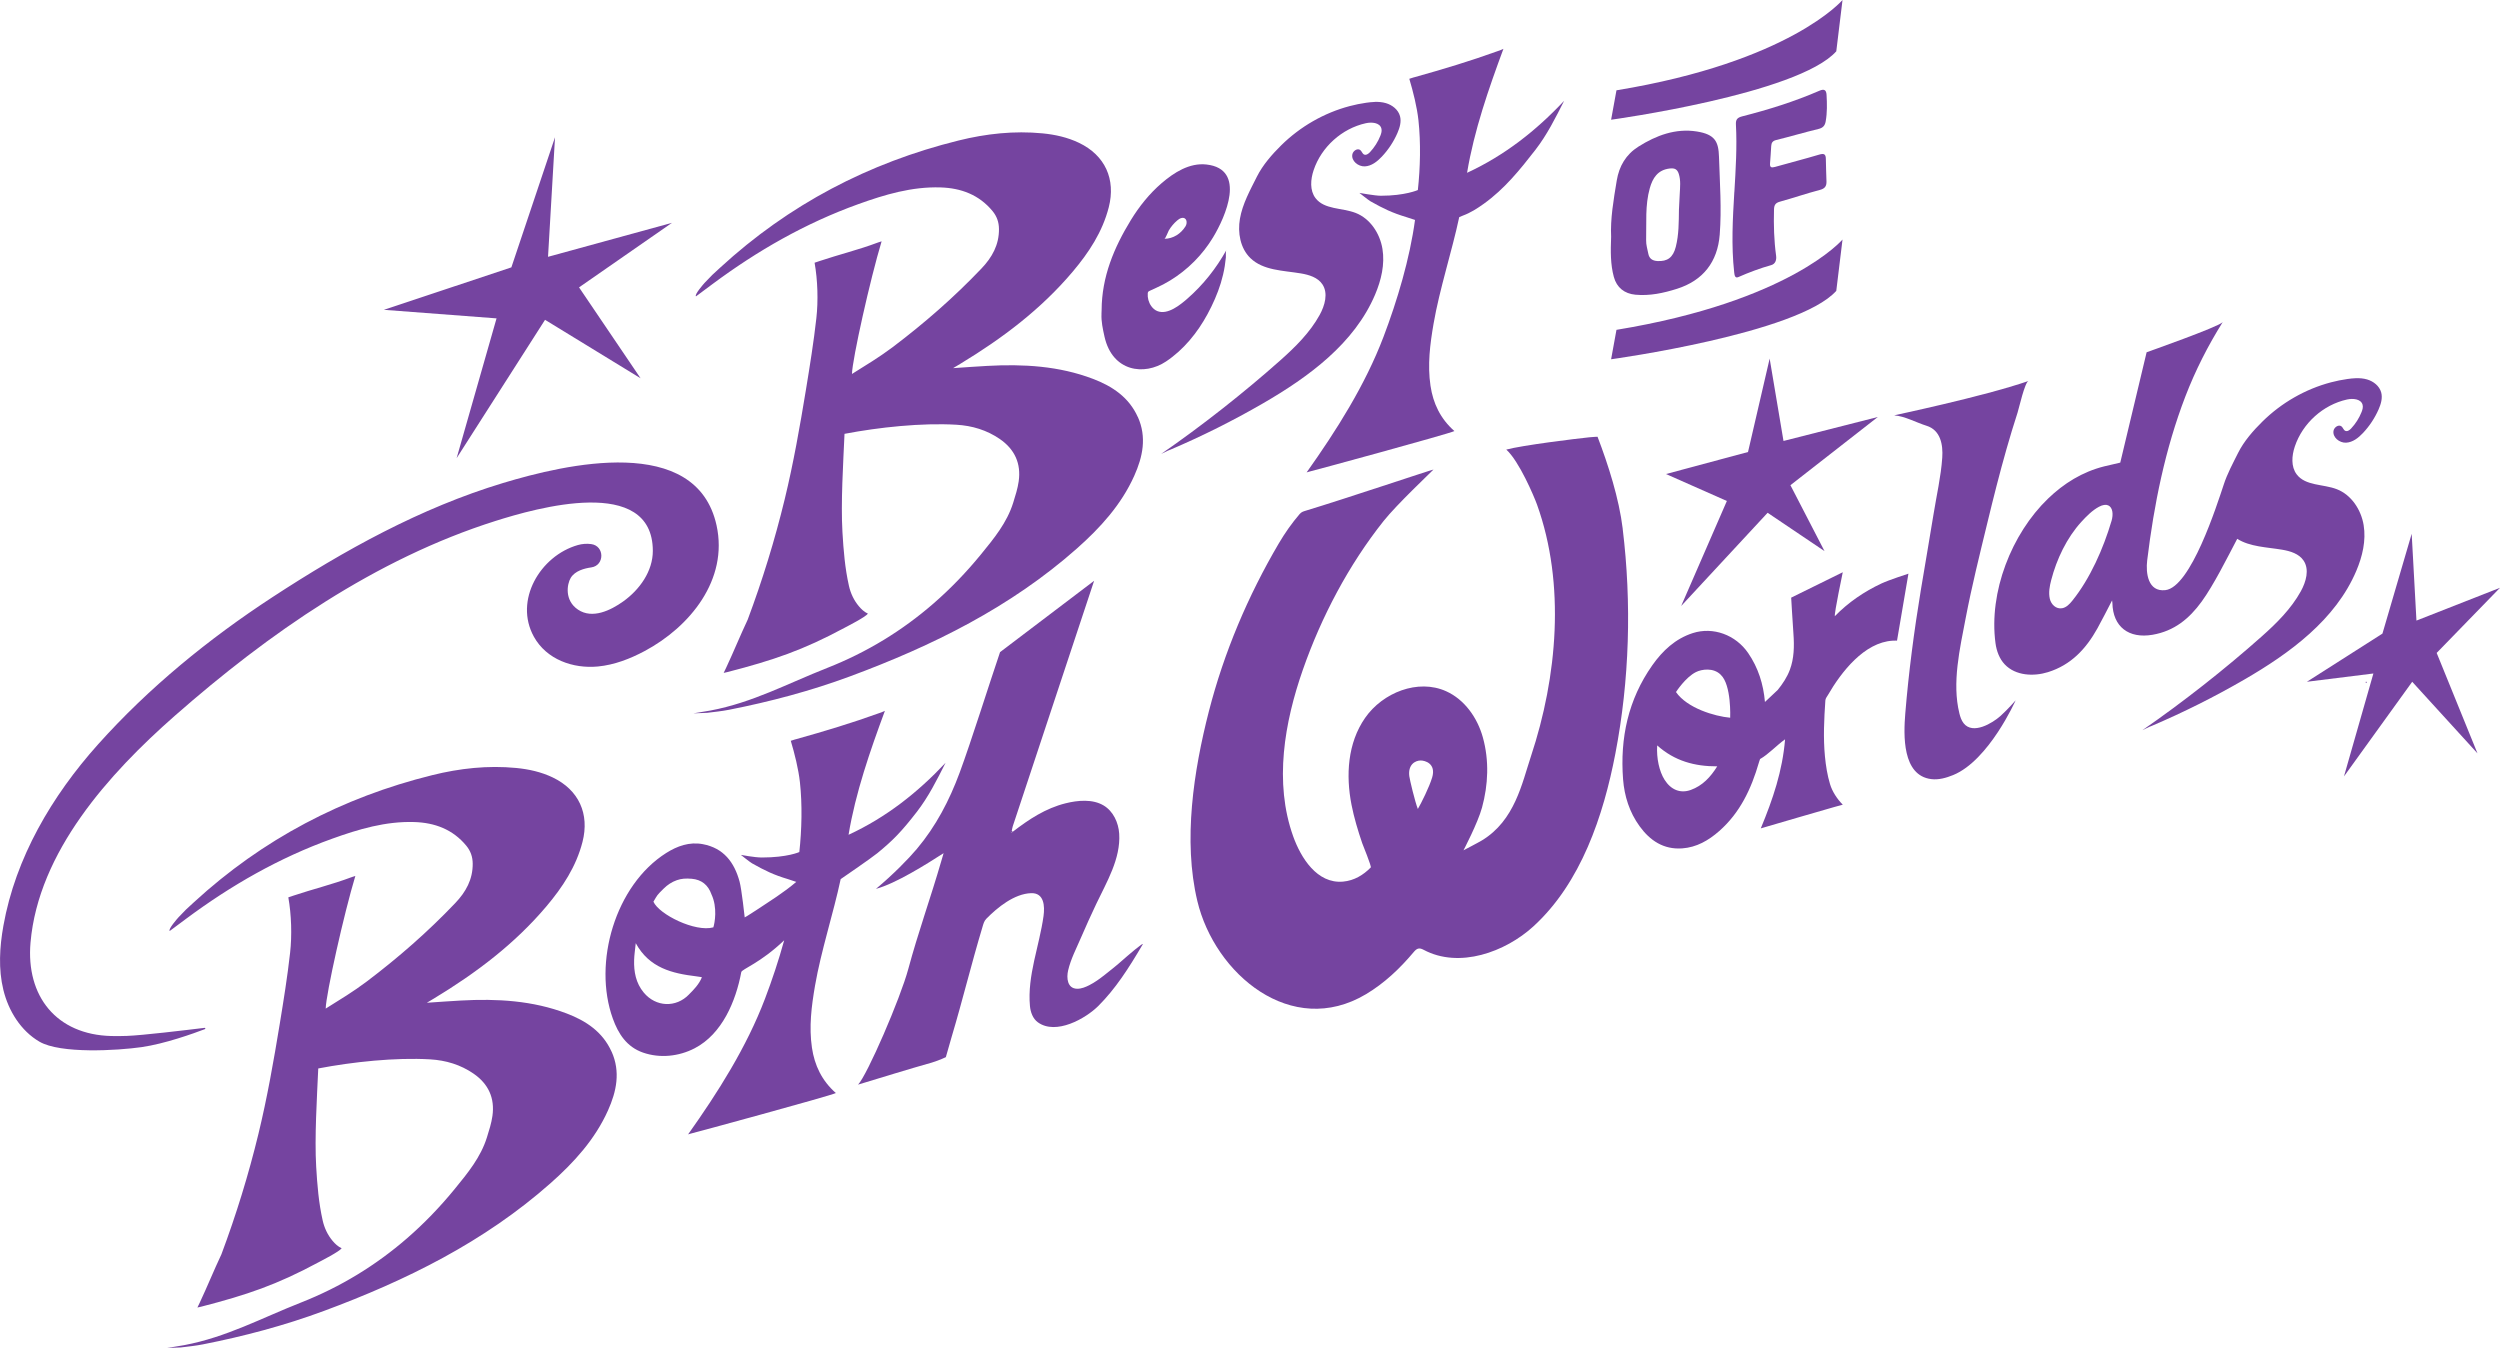
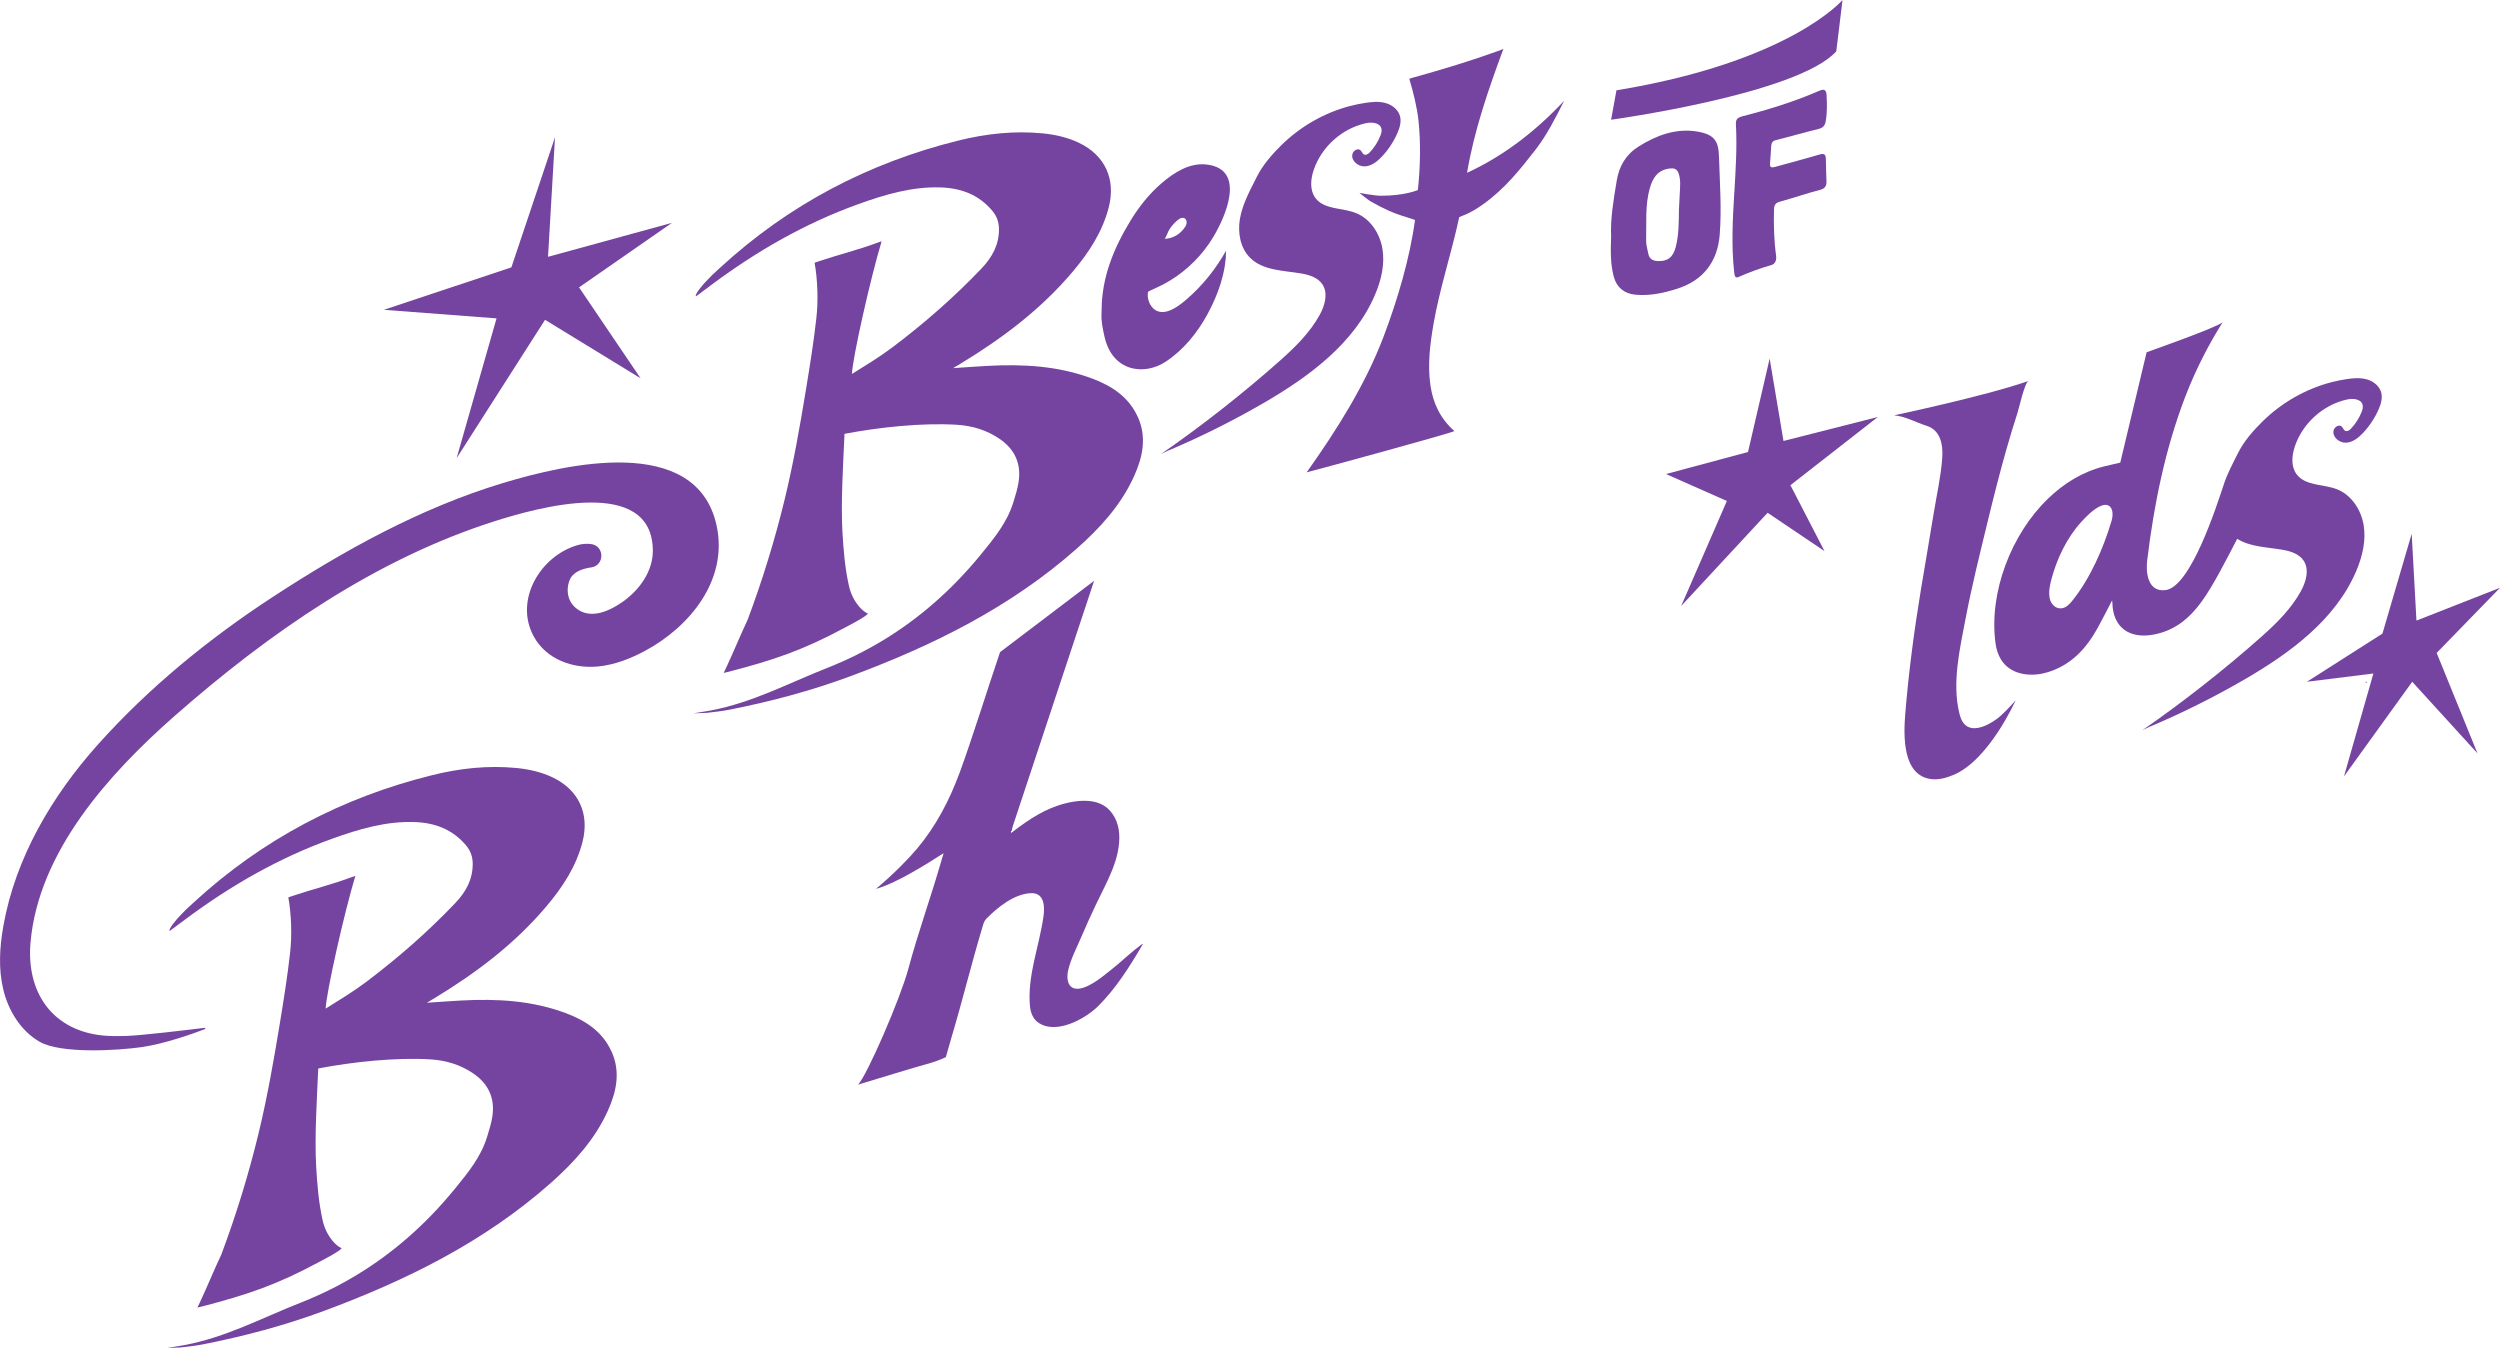
<svg xmlns="http://www.w3.org/2000/svg" id="Layer_2" viewBox="0 0 1002.68 540.68">
  <defs>
    <style>.cls-1{fill:#7544a0;}</style>
  </defs>
  <g id="Layer_1-2">
    <path class="cls-1" d="M438.82,232.94c-6.35,19.02-26.3,79.44-32.63,98.46-.2.59-.26,1.21-.39,1.82-.54.15-.37.5-.24.85.21-.16.42-.32.63-.48,6.45-4.97,13.18-9.43,21.23-11.42,4.83-1.2,10.78-1.78,15.23.89,3.84,2.3,5.94,6.85,6.23,11.32.64,10.04-5.07,19.45-9.22,28.19-2.12,4.47-4.16,8.98-6.12,13.52-1.84,4.29-4.09,8.55-5.15,13.13-.7,3-.35,7.28,3.63,7.34,1.66.03,3.36-.67,4.82-1.41,2.24-1.13,4.28-2.63,6.25-4.18,2.41-1.9,4.82-3.8,7.11-5.85,1.25-1.12,8.95-7.78,8.09-6.32-5.72,9.72-10.87,17.73-17.73,24.6-5.15,5.15-17.07,11.87-24.31,6.61-2.02-1.47-2.94-4.05-3.17-6.54-1.12-12.13,3.82-24.21,5.45-36.08.54-3.95.27-9.33-4.96-9.17-6.76.21-13.52,5.72-18,10.28-.88.9-1.15,2.03-1.48,3.11-4.65,15.5-7.83,28.86-12.45,44.37-.18.6-2.29,8.01-2.29,8.01,0,0-2.29,1.14-5.62,2.18-9.71,2.73-19.33,5.75-29.59,8.84,3.63-3.73,16.99-34.59,20.16-46.42,3.9-14.51,9-28.65,13.17-43.06.27-.92.54-1.85.98-3.35-6.81,4.38-19.16,12.18-27.13,14.32,6.86-5.72,13.03-12.02,16.38-16,7.68-9.12,13.07-19.47,17.2-30.64,4.72-12.78,11.81-35.43,16.19-48.31" />
-     <path class="cls-1" d="M735.93,247.11c5.35-5.5,11.77-9.87,18.7-13.11,3.01-1.41,10.79-3.92,10.79-3.92l-4.58,26.88s-.39-.08-1.72,0c-11.43.65-20.64,12.55-26.02,21.85-.4.69-.94,1.26-1,2.14-.51,7.44-.88,14.94-.17,22.39.36,3.76.96,7.56,2.05,11.17.9,2.97,2.82,5.94,5.11,8.22,0,0-2.09.57-3.66,1.01-10.64,3-18.08,5.29-29.23,8.5,4.86-11.71,8.72-23.1,9.74-35.72-3.51,2.51-6.68,6.03-10.03,7.91-.57,1.72-.23.61-.46,1.38-3.04,10.48-7.52,20.14-15.94,27.52-4.27,3.75-9.06,6.52-14.83,6.93-7.45.53-12.91-3.12-17.1-8.91-4.05-5.59-6.09-12.04-6.61-18.8-1.26-16.51,2.04-31.97,11.72-45.72,4.12-5.85,9.24-10.65,16.19-12.9,8.22-2.66,17.27.71,22.26,7.99,4.03,5.88,6.11,12.45,6.73,19.62,0-.08,4.77-4.38,5.14-4.84,1.98-2.44,3.74-5.1,4.85-8.06,1.72-4.58,1.79-9.55,1.44-14.38-.35-4.81-.91-14.56-.91-14.56l20.69-10.19s-3.44,16.39-3.18,17.6ZM690.15,270.63c-2.94-2.96-7.66-2.23-9.95-1.08-4.24,2.12-8.01,8.01-8.01,8.01,4.47,6.45,15.44,9.72,21.74,10.3,0,0,.57-13.16-3.78-17.22ZM664.65,298.95c-.33,5.16.84,10.42,2.94,13.76,2.55,4.06,6.33,5.62,10.52,4.12,4.74-1.71,7.95-5.18,10.62-9.47-9.06.03-17.1-2.14-24.08-8.4Z" />
    <path class="cls-1" d="M524.05,189.47c11.97-16.86,23.46-34.98,30.84-54.39,5.52-14.53,10.55-31.4,12.63-46.85l-3.43-1.14c-5.72-1.72-9.22-3.41-14.41-6.34-.83-.47-4.47-3.38-4.47-3.38,0,0,6.29,1.14,8.58,1.14,9.79,0,14.87-2.29,14.87-2.29.98-8.94,1.21-19,.24-27.98-.58-5.3-2.13-11.5-3.67-16.64,1.72-.57,1.88-.58,2.39-.72,11.16-3.12,22.25-6.46,33.16-10.41.23-.08,1.06-.31,2.2-.88-5.89,15.92-11.79,32.83-14.58,49.72,15.12-7,27.72-16.94,38.92-28.87-3.47,6.88-6.86,13.66-11.55,19.71-6.13,7.91-12.39,15.65-20.62,21.55-2.65,1.9-5.35,3.64-8.41,4.76l-1.49.63c-2.92,13.73-7.89,28.85-10.28,42.7-1.43,8.27-2.48,16.55-1.24,24.93,1.05,7.06,3.96,13.21,9.59,18.17-2.53,1.22-57.59,16.18-58.29,16.29l-.98.29Z" />
    <path class="cls-1" d="M813.59,152.78c-1.51.52-3.8,10.84-4.4,12.7-1.57,4.83-3.04,9.7-4.43,14.59-2.79,9.78-5.27,19.64-7.66,29.52-3.1,12.78-6.28,25.54-8.75,38.46-2.3,12.08-5.52,25.85-2.5,38.05.35,1.41.81,2.83,1.71,3.98,3.7,4.7,11.57-.03,14.85-2.99,3.06-2.77,6.01-6.21,6.01-6.21,0,0-10.74,24.14-25.08,29.98-2.78,1.13-5.78,1.99-8.76,1.62-11.71-1.44-11.13-17.67-10.43-26.28,1.36-16.63,3.56-33.25,6.27-49.71,1.65-10.06,3.44-20.1,5.05-30.16,1.2-7.51,2.99-15.15,3.51-22.74.36-5.2-.65-11.09-6.33-12.84-3.93-1.21-8.84-3.91-12.93-4.15-.38-.02,35.46-7.44,53.88-13.81Z" />
    <path class="cls-1" d="M551.28,40.87c1.55-.05,3.09.06,4.58.5,2.55.75,4.92,2.6,5.63,5.17.63,2.26-.09,4.66-1.02,6.81-1.52,3.49-3.65,6.72-6.27,9.49-1.84,1.95-4.12,3.76-6.79,3.89s-5.54-2.21-5.02-4.83c.28-1.43,2.1-2.62,3.22-1.68.59.5.79,1.42,1.48,1.75.82.39,1.75-.28,2.37-.95,1.78-1.9,3.2-4.14,4.16-6.56.38-.95.69-2.01.4-2.99-.67-2.32-3.87-2.58-6.24-2.05-9.58,2.12-17.81,9.52-20.92,18.83-1.24,3.7-1.6,8.1.75,11.2,3.52,4.65,10.63,3.83,16.08,5.94,5.85,2.26,9.75,8.21,10.77,14.41,1.02,6.19-.49,12.56-2.94,18.34-8.3,19.58-26.57,32.99-44.98,43.64-11.98,6.93-24.39,13.14-37.13,18.57-1.03.44-.28,0-3.71,1.71,16.14-11.12,33.23-24.58,47.88-37.61,5.99-5.33,11.8-11.08,15.68-18.1,2.1-3.81,3.53-8.72,1.11-12.33-1.84-2.75-5.34-3.81-8.6-4.36-7.1-1.19-15.13-1.14-20.29-6.16-4.05-3.94-5.14-10.18-4.18-15.75,1.03-6.01,4.13-11.54,6.81-16.91,2.33-4.66,6.1-8.96,9.78-12.59,7.6-7.48,17.15-12.99,27.47-15.71,2.17-.57,4.36-1.02,6.58-1.33,1.1-.16,2.22-.28,3.34-.32Z" />
    <path class="cls-1" d="M942.99,171.84c-.62.67-1.55,1.34-2.37.95-.7-.33-.89-1.25-1.48-1.75-1.12-.94-2.93.25-3.22,1.68-.52,2.63,2.35,4.96,5.02,4.83s4.96-1.94,6.79-3.89c2.61-2.77,4.74-6,6.27-9.49.94-2.15,1.65-4.55,1.02-6.81-.71-2.56-3.08-4.42-5.63-5.17-1.48-.44-3.03-.55-4.58-.5-1.12.04-2.24.16-3.34.32-2.22.32-4.42.76-6.58,1.33-10.32,2.72-19.87,8.23-27.47,15.71-3.69,3.63-7.46,7.93-9.78,12.59-2.06,4.13-4.37,8.36-5.8,12.83h0c-2.73,8.16-13.17,41.09-23.39,42.22-6.98.77-7.89-6.88-7.27-11.95,2.72-22.41,7.19-44.6,15.31-65.74,4.01-10.42,9.05-20.35,14.98-29.81-1.34,1.79-30.52,12.09-30.52,12.09l-10.57,44.26s-5.02,1.15-6.46,1.51c-8.74,2.19-16.17,6.82-22.53,12.95-14.63,14.12-23.8,37.48-21.05,57.97.42,3.11,1.55,6.22,3.71,8.5,4.38,4.6,11.61,4.89,17.33,3.11,9.3-2.89,15.28-9.39,19.83-17.55,2.02-3.62,3.85-7.33,5.89-11.23.06.53.11.77.12,1.02.19,9.61,6.6,14.4,16.1,12.77,8.72-1.5,14.72-6.46,19.68-13.28,4.81-6.6,10.27-17.56,14.29-25.21,5.07,3.23,11.88,3.34,18.01,4.37,3.26.55,6.76,1.61,8.6,4.36,2.42,3.61.99,8.52-1.11,12.33-3.88,7.02-9.68,12.77-15.68,18.1-14.64,13.03-31.74,26.48-47.88,37.61,3.43-1.72,2.68-1.27,3.71-1.71,12.74-5.43,25.14-11.63,37.13-18.57,18.41-10.65,36.68-24.06,44.98-43.64,2.45-5.78,3.96-12.15,2.94-18.34-1.02-6.19-4.92-12.15-10.77-14.41-5.44-2.1-12.55-1.28-16.08-5.94-2.35-3.11-1.99-7.51-.75-11.2,3.12-9.3,11.34-16.71,20.92-18.83,2.36-.52,5.56-.27,6.24,2.05.29.99-.02,2.04-.4,2.99-.96,2.42-2.38,4.66-4.16,6.56ZM846.86,208.96c-3.22,10.92-8.56,23.12-15.76,32.02-1.07,1.32-2.34,2.65-4,2.96-2.48.47-4.49-1.56-4.99-3.83-.54-2.45-.07-5.01.57-7.45,2.18-8.39,6.21-16.91,12.09-23.36,2.03-2.22,4.38-4.61,7.05-6.04,3.17-1.7,4.98-.45,5.38,1.92.18,1.08.07,2.4-.33,3.77Z" />
-     <path class="cls-1" d="M650.83,212.09c-1.47-12.12-5.79-25.65-10.1-36.92,0,0-1.4.03-3.24.21-5.11.51-27.08,3.22-33.37,4.94,5.15,4.58,11.18,18.86,12.33,22.04,11.48,31.94,8.13,69.13-2.41,100.91-3.62,10.92-6.48,25.76-19.64,33.77-1.42.87-7.44,4-7.44,4,0,0,5.72-10.87,7.44-17.16,2.49-9.14,2.92-18.84.33-28.14-2.18-7.85-7.31-15.17-14.74-18.51-11.28-5.08-25.43.54-32.49,10.7-7.05,10.13-7.75,23.05-5.45,34.83,1.01,5.15,2.6,10.46,4.3,15.43.23.66,3.8,9.35,3.43,9.72-2.95,3-6.62,5.28-11.12,5.68-10.45.94-16.94-9.61-20-18.15-7.74-21.63-3.49-45.74,3.89-66.85,7.42-21.22,18.38-42.04,32.39-59.65,5.25-6.6,18.89-19.44,20-20.62-1.78.39-35.44,11.73-51.42,16.56-.82.25-1.58.49-2.25,1.27-3.18,3.7-5.95,7.66-8.42,11.86-12.35,21.02-21.94,43.67-28.01,67.3-6.1,23.8-10.41,51.85-4.62,76.07,7,29.31,37.76,55.14,67.61,37.38,7.44-4.43,13.62-10.32,19.15-16.89,1.22-1.45,2.12-1.93,3.97-.94,14.33,7.68,32.81.86,43.99-9.33,19.19-17.49,28.15-44.5,32.93-69.31,5.69-29.55,6.58-60.37,2.94-90.21ZM574.38,311.88c-1.13,3.78-4.32,10.16-5.72,12.58-1.14-2.86-3.26-11.76-3.43-13.16-.57-4.58,2.29-6.29,4.58-6.29,1.61,0,6.29,1.14,4.58,6.86Z" />
    <path class="cls-1" d="M441.77,125.98c.03-.53.05-1.06.06-1.6.06-13.43,4.97-25.05,11.7-36.07,3.37-5.51,7.46-10.63,12.37-14.85,4.95-4.25,11.17-8.26,18-7.48,16.15,1.83,7.57,21.06,2.6,29.26-4.24,7-10.15,12.95-17.13,17.22-.93.57-1.87,1.1-2.83,1.61-1.79.94-3.66,1.74-5.49,2.6-.2.1-.42.2-.55.39-.12.17-.15.4-.17.61-.14,1.78.36,3.61,1.39,5.07.62.87,1.44,1.63,2.43,2.02,4.17,1.68,9.23-2.5,12.14-5.04,6.27-5.48,11.52-12.11,15.56-19.39-.34.61-.12,2.2-.19,2.91-.11,1.16-.26,2.32-.44,3.47-.37,2.31-.91,4.59-1.59,6.82-1.33,4.33-3.2,8.53-5.36,12.51-4.03,7.42-9.54,14.22-16.61,18.94-8.7,5.81-21.52,4.15-24.68-9.97-.68-3.04-1.34-6.11-1.2-9.04ZM467.01,95.78c3.54-.04,6.62-2.04,8.47-5.02.89-1.44.5-3.85-1.7-3.3-.61.15-1.13.54-1.61.94-1.36,1.15-2.52,2.53-3.42,4.07-.23.39-1.33,3.31-1.74,3.31Z" />
    <path class="cls-1" d="M646.18,95.09c-.36-7.31.98-14.99,2.25-22.68.96-5.78,3.68-10.45,8.72-13.62,7.15-4.51,14.93-7.39,23.37-6.06,7.37,1.17,8.73,4.11,8.92,10.19.32,10.4,1.1,20.77.29,31.18-.85,10.97-6.72,18.43-17.14,21.73-5.43,1.72-10.89,2.9-16.67,2.37-4.42-.41-7.49-2.87-8.65-7.11-1.39-5.1-1.31-10.28-1.1-16ZM673.38,84.08c.11-2.11.21-4.23.32-6.34.13-2.68.46-5.38-.39-8.01-.57-1.76-1.52-2.39-3.61-2.15-4.89.56-6.88,3.89-8.01,7.89-1.93,6.84-1.29,13.92-1.47,20.92-.05,1.78.53,3.58.87,5.36.38,2,1.68,2.84,3.68,2.95,3.99.21,6.26-1.4,7.35-5.72,1.24-4.88,1.19-9.9,1.26-14.9Z" />
    <path class="cls-1" d="M695.61,76.97c.54-9.02,1.1-18.02.62-27.01-.11-2,.53-2.78,2.51-3.29,10.56-2.7,20.97-5.93,30.98-10.28,1.91-.83,2.75-.31,2.86,1.65.2,3.56.28,7.12-.35,10.65-.3,1.69-1.08,2.6-2.91,3.04-5.68,1.36-11.28,3.05-16.95,4.43-1.46.36-1.89,1.13-1.98,2.37-.17,2.3-.26,4.61-.47,6.91-.16,1.72.51,1.93,2.02,1.5,5.89-1.68,11.83-3.17,17.69-4.93,2-.6,2.66-.16,2.67,1.83.03,2.98.17,5.96.25,8.95.05,1.87-.63,2.86-2.67,3.39-5.38,1.4-10.65,3.23-16.02,4.71-1.84.51-2.32,1.41-2.36,3.22-.16,6.17,0,12.31.84,18.42.25,1.82-.34,3.36-1.98,3.81-4.33,1.2-8.94,2.93-13.16,4.79-1.38.61-1.54-.8-1.67-1.94-1.19-10.74-.58-21.49.06-32.23Z" />
    <path class="cls-1" d="M456.35,167.27c-3.56-7.94-10.23-12.37-17.96-15.31-13.68-5.21-27.96-6-42.41-5.21-4.31.23-8.62.56-13.72.9,1.48-.88,2.23-1.33,2.97-1.78,16.78-10.16,32.31-21.85,45.03-36.94,6.45-7.65,11.9-15.9,14.43-25.78,2.89-11.27-1.47-20.85-11.92-25.86-4.63-2.22-9.61-3.32-14.67-3.81-11.37-1.1-22.63.14-33.64,2.87-36.1,8.93-68.08,25.72-95.53,50.91-3.31,3.04-3.19,2.84-6.27,6.12-.44.47-4.25,4.82-3.53,5.47,0,0,0,0,.01.01l6.57-4.89c18.03-13.41,37.34-24.47,58.54-32.1,10.67-3.84,21.5-7.06,32.98-6.7,8.2.25,15.47,2.94,20.87,9.51,1.71,2.08,2.54,4.43,2.56,7.17.05,6.35-2.76,11.37-6.99,15.81-10.95,11.51-22.87,21.92-35.55,31.5-5.22,3.94-10.77,7.3-16.42,10.83.12-5.87,7.36-38.21,11.89-53.2-1.72.57-1.16.36-1.65.54-7.63,2.87-15.55,4.79-23.27,7.38-1.96.66-.25.09-1.96.66,1.25,7,1.49,15.31.71,22.24-1.07,9.59-2.61,19.13-4.17,28.65-2.42,14.73-5,29.44-8.52,43.95-3.98,16.41-8.94,32.52-14.86,48.34-3.11,6.6-5.53,12.64-8.63,19.26-.22.47-1,2.07-1,2.07,0,0,.99-.2,1.57-.35,18.38-4.74,30.23-8.76,46.9-17.73,1.31-.71,8.33-4.26,9.39-5.68-1.51-.72-2.65-1.79-3.64-2.98-1.97-2.34-3.3-5.17-3.97-8.15-1.6-7.09-2.19-14.33-2.61-21.59-.69-11.8.31-27.61.83-39.4,13.75-2.63,30.9-4.47,44.89-3.65,6.27.37,12.19,2.13,17.43,5.75,5.94,4.11,8.55,9.8,7.54,16.94-.41,2.91-1.33,5.77-2.21,8.6-2.5,8.01-7.72,14.33-12.91,20.69-5.89,7.21-12.24,13.8-19.07,19.73-12.53,10.88-26.68,19.55-42.59,25.82-15.9,6.26-29.89,13.89-46.84,17.09-.53.1-6.86,1.14-6.86,1.14,0,0,5.04-.16,5.55-.22,2.92-.36,5.86-.65,8.75-1.22,16.52-3.25,32.77-7.56,48.56-13.41,33.04-12.24,64.32-27.69,90.96-51.27,9.4-8.33,17.8-17.54,23.01-29.17,3.42-7.62,5.07-15.48,1.44-23.58Z" />
-     <path class="cls-1" d="M406.18,333.59c-.21.16-.42.32-.63.48-.13-.34-.3-.7.24-.85.13.12.26.24.38.36Z" />
+     <path class="cls-1" d="M406.18,333.59Z" />
    <path class="cls-1" d="M948.65,273.52c.21-.03.42-.05.63-.08-.06.18-.13.37-.19.55-.14-.16-.29-.31-.43-.47Z" />
    <polygon class="cls-1" points="701.08 181.29 709.76 143.82 715.31 176.86 753.14 167.24 718.09 194.6 731.76 221.04 708.94 205.66 674.27 243.05 692.6 200.93 668.18 190.12 701.08 181.29" />
    <path class="cls-1" d="M245.28,421.8c-3.56-7.94-10.23-12.37-17.96-15.31-13.68-5.21-27.96-6-42.41-5.21-4.31.23-8.62.56-13.72.9,1.48-.88,2.23-1.33,2.97-1.78,16.78-10.16,32.31-21.85,45.03-36.94,6.45-7.65,11.9-15.9,14.43-25.78,2.89-11.27-1.47-20.85-11.92-25.86-4.63-2.22-9.61-3.32-14.67-3.81-11.37-1.1-22.63.14-33.64,2.87-36.1,8.93-68.08,25.72-95.53,50.91-3.31,3.04-3.19,2.84-6.27,6.12-.44.47-4.25,4.82-3.53,5.47,0,0,0,0,.01.01,3.29-2.44,6.57-4.89,6.57-4.89,18.03-13.41,37.34-24.47,58.54-32.1,10.67-3.84,21.5-7.06,32.98-6.7,8.2.25,15.47,2.94,20.87,9.51,1.71,2.08,2.54,4.43,2.56,7.17.05,6.35-2.76,11.37-6.99,15.81-10.95,11.51-22.87,21.92-35.55,31.5-5.22,3.94-10.77,7.3-16.42,10.83.12-5.87,7.36-38.21,11.89-53.2-1.72.57-1.16.36-1.65.54-7.63,2.87-15.55,4.79-23.27,7.38-1.96.66-.25.09-1.96.66,1.25,7,1.49,15.31.71,22.24-1.07,9.59-2.61,19.13-4.17,28.65-2.42,14.73-5,29.44-8.52,43.95-3.98,16.41-8.94,32.52-14.86,48.34-3.11,6.6-5.53,12.64-8.63,19.26-.22.47-1,2.07-1,2.07,0,0,.99-.2,1.57-.35,18.38-4.74,30.23-8.76,46.9-17.73,1.31-.71,8.33-4.26,9.39-5.68-1.51-.72-2.65-1.79-3.64-2.98-1.97-2.34-3.3-5.17-3.97-8.15-1.6-7.09-2.19-14.33-2.61-21.59-.69-11.8.31-27.61.83-39.4,13.75-2.63,30.9-4.47,44.89-3.65,6.27.37,12.19,2.13,17.43,5.75,5.94,4.11,8.55,9.8,7.54,16.94-.41,2.91-1.33,5.77-2.21,8.6-2.5,8.01-7.72,14.33-12.91,20.69-5.89,7.21-12.24,13.8-19.07,19.73-12.53,10.88-26.68,19.55-42.59,25.82-15.9,6.26-29.89,13.89-46.84,17.09-.53.1-6.86,1.14-6.86,1.14,0,0,5.04-.16,5.55-.22,2.92-.36,5.86-.65,8.75-1.22,16.52-3.25,32.77-7.56,48.56-13.41,33.04-12.24,64.32-27.69,90.96-51.27,9.4-8.33,17.8-17.54,23.01-29.17,3.42-7.62,5.07-15.48,1.44-23.58Z" />
    <path class="cls-1" d="M648.32,36.22l-2.15,11.8s74.97-10.27,90.31-27.44l2.5-20.58s-21.03,24.78-90.66,36.22Z" />
-     <path class="cls-1" d="M648.32,132.29l-2.15,11.8s74.97-10.27,90.31-27.44l2.5-20.58s-21.03,24.78-90.66,36.22Z" />
-     <path class="cls-1" d="M340.33,334.82c2.79-16.89,8.69-33.8,14.58-49.72-1.14.57-1.97.8-2.2.88-10.9,3.94-21.99,7.29-33.16,10.41-.51.14-.68.15-2.39.72,1.54,5.14,3.09,11.34,3.67,16.64.98,8.98.74,19.04-.24,27.98,0,0-4.74,2.19-15.05,2.19-2.86,0-8.4-1.05-8.4-1.05,0,0,3.64,2.91,4.47,3.38,5.18,2.93,8.69,4.63,14.41,6.34,0,0,1.65.55,3.34,1.11-5.14,4.39-10.55,7.67-16.1,11.38-3.43,2.29-4.58,2.86-4.58,2.86,0,0-1.23-11.34-2.06-14.36-2.11-7.75-6.4-13.46-14.77-15.02-5.36-1-10.23.76-14.64,3.54-20.4,12.87-29.53,43.99-21.41,66.46,2.18,6.03,5.54,11.33,12.12,13.61,6.76,2.34,14.33,1.56,20.69-1.74,11.05-5.74,16.52-18.92,18.7-30.55.22-1.18,7.65-3.64,17.21-12.76-2.23,8.09-4.9,16.08-7.71,23.46-7.38,19.42-18.87,37.54-30.84,54.39l.98-.29c.7-.12,55.75-15.07,58.29-16.29-5.63-4.96-8.54-11.11-9.59-18.17-1.24-8.38-.19-16.67,1.24-24.93,2.39-13.85,7.36-28.97,10.28-42.7,0,0,12.17-8.33,14.69-10.39,6.29-5.15,9.69-8.63,15.82-16.54,4.69-6.05,8.08-12.83,11.55-19.71-11.2,11.93-23.8,21.88-38.92,28.87ZM276.37,398.82c-5.23,5.45-13.35,5.1-18.19-.74-3.18-3.84-3.99-8.35-3.85-13.12.06-2.04.39-4.07.65-6.68,5.44,9.97,14.64,12.13,24.28,13.3,1.94.24,2.25.37,2.25.37-1.14,2.86-3.43,5.15-5.15,6.86ZM286.09,371.94c-7.23,2.01-21.74-5.15-24.02-10.3,1.72-2.86,1.23-2.38,4.09-5.23,1.5-1.5,3.29-2.69,5.29-3.39,1.78-.62,3.5-.78,5.97-.57,3.96.34,6.61,2.49,7.93,6.27,2.46,5.21,1.32,11.5.75,13.22Z" />
    <path class="cls-1" d="M82.18,412.76c.3-.11.19-.56-.13-.52-8.05.98-24.94,3.01-31.07,3.23-2.1.08-4.19.1-6.29.05-22.05-.52-34.32-15.94-32.45-37.49,3.16-36.38,31.47-67.74,57.81-90.9,37.61-33.05,80.55-62.98,128.7-78.2,16.13-5.1,63.04-18.57,63.08,12.02,0,8.14-5.27,15.55-11.9,20.28-4.99,3.56-12.33,7.15-18.09,3.29-5.55-3.72-4.42-10.27-2.95-12.73,1.72-2.86,5.49-3.83,8.25-4.22,5.42-.77,5.38-8.65-.05-9.36-1.78-.23-3.59-.1-5.32.39-15.09,4.29-25.73,22.21-17.63,36.79,5.06,9.11,15.67,12.87,25.66,11.92,6.6-.63,12.91-3.08,18.76-6.2,18.13-9.68,33.62-28.59,28.83-50.4-8.11-36.92-60.61-24.55-85.64-16.99-33.06,9.99-63.68,26.96-92.46,45.77-25.59,16.72-49.56,36.27-69.98,59.07-18.48,20.64-33.1,45.46-37.95,72.74-1.52,8.52-2.06,17.36,0,25.76,2.06,8.4,6.98,16.36,14.45,20.72,8.44,4.93,31.25,3.58,40.92,2.2,9.4-1.34,20.9-5.49,25.46-7.23Z" />
    <polygon class="cls-1" points="205.1 107.23 222.6 55.05 219.8 103 269.51 89.37 232.24 115.26 256.92 151.72 218.6 128.27 183.14 183.75 199.15 127.69 153.96 124.26 205.1 107.23" />
    <polygon class="cls-1" points="955.53 254.12 967.26 214.08 969.17 248.9 1002.68 235.74 977.28 261.87 993.65 302.15 967.47 273.44 940.1 311.4 951.9 270.12 925.23 273.44 955.53 254.12" />
  </g>
</svg>